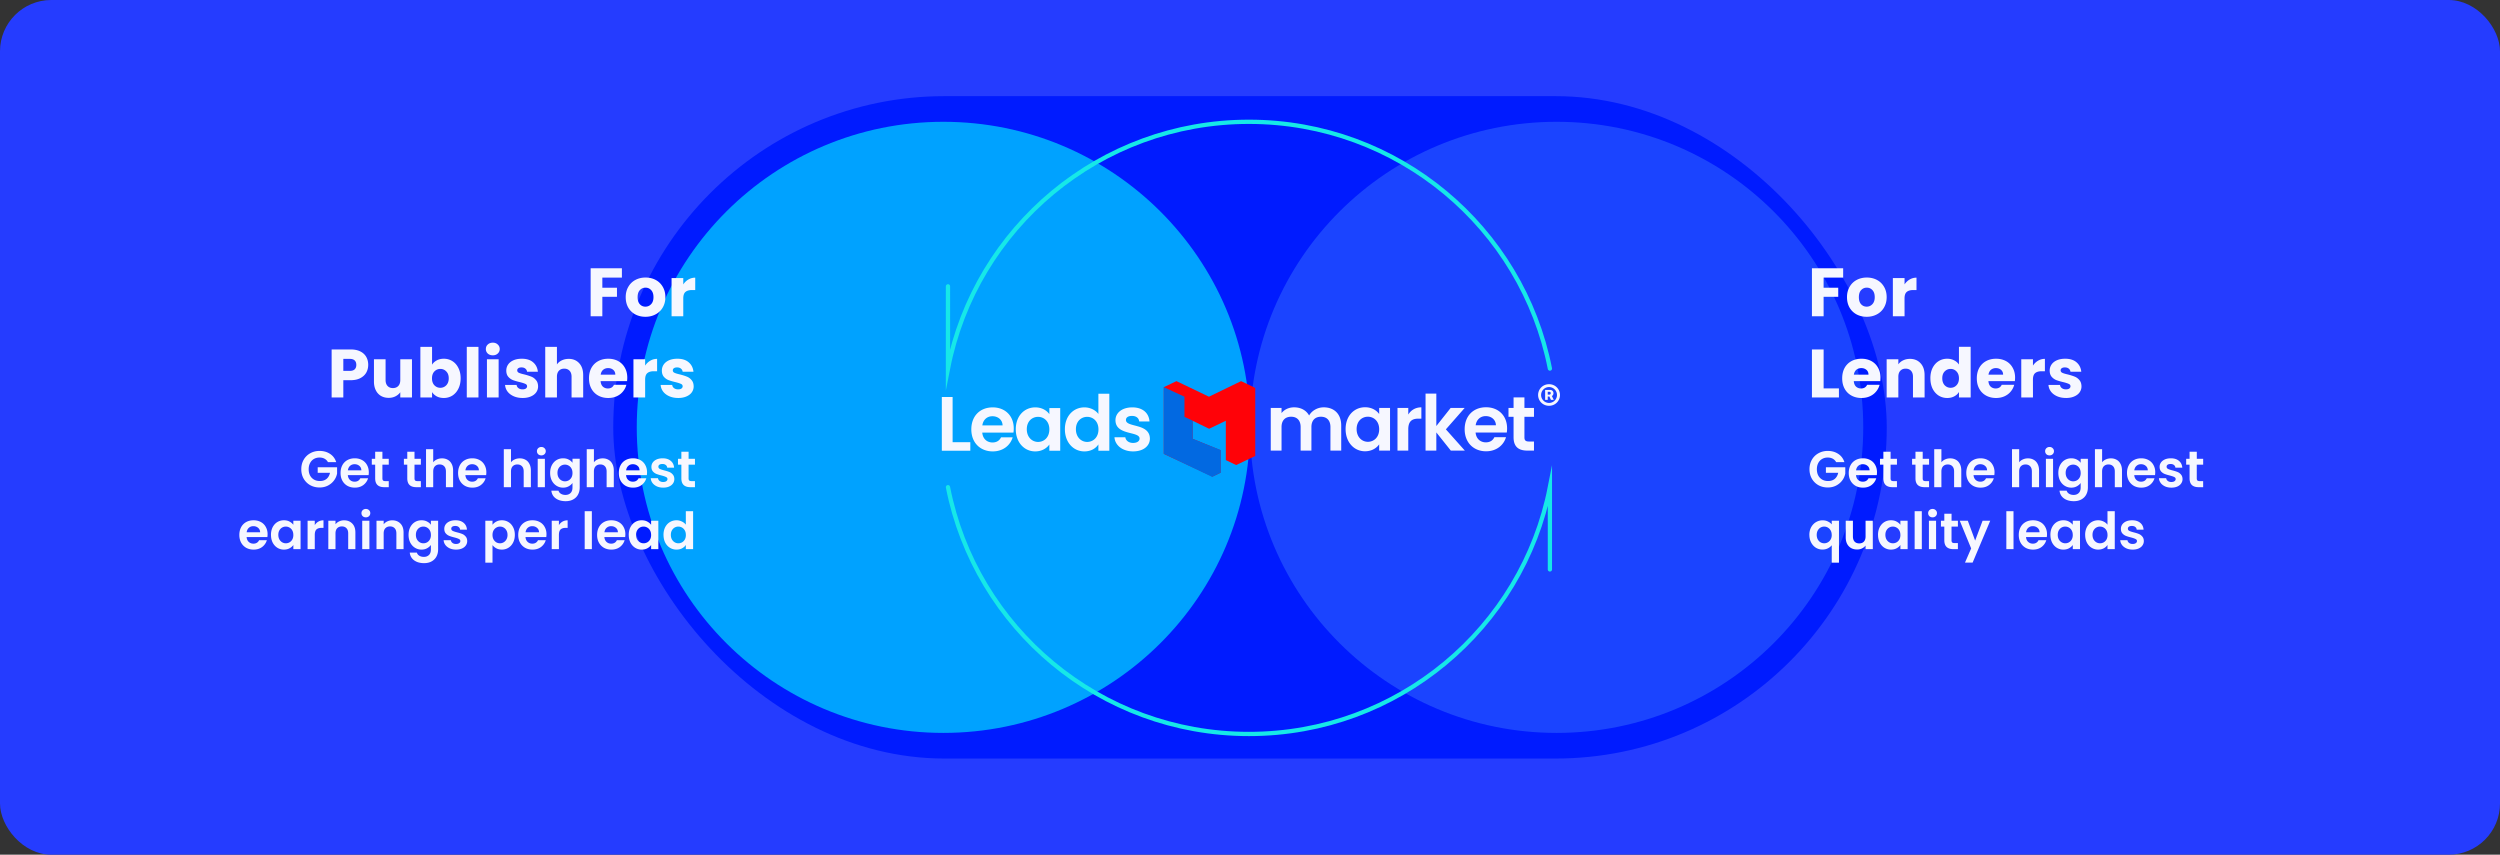
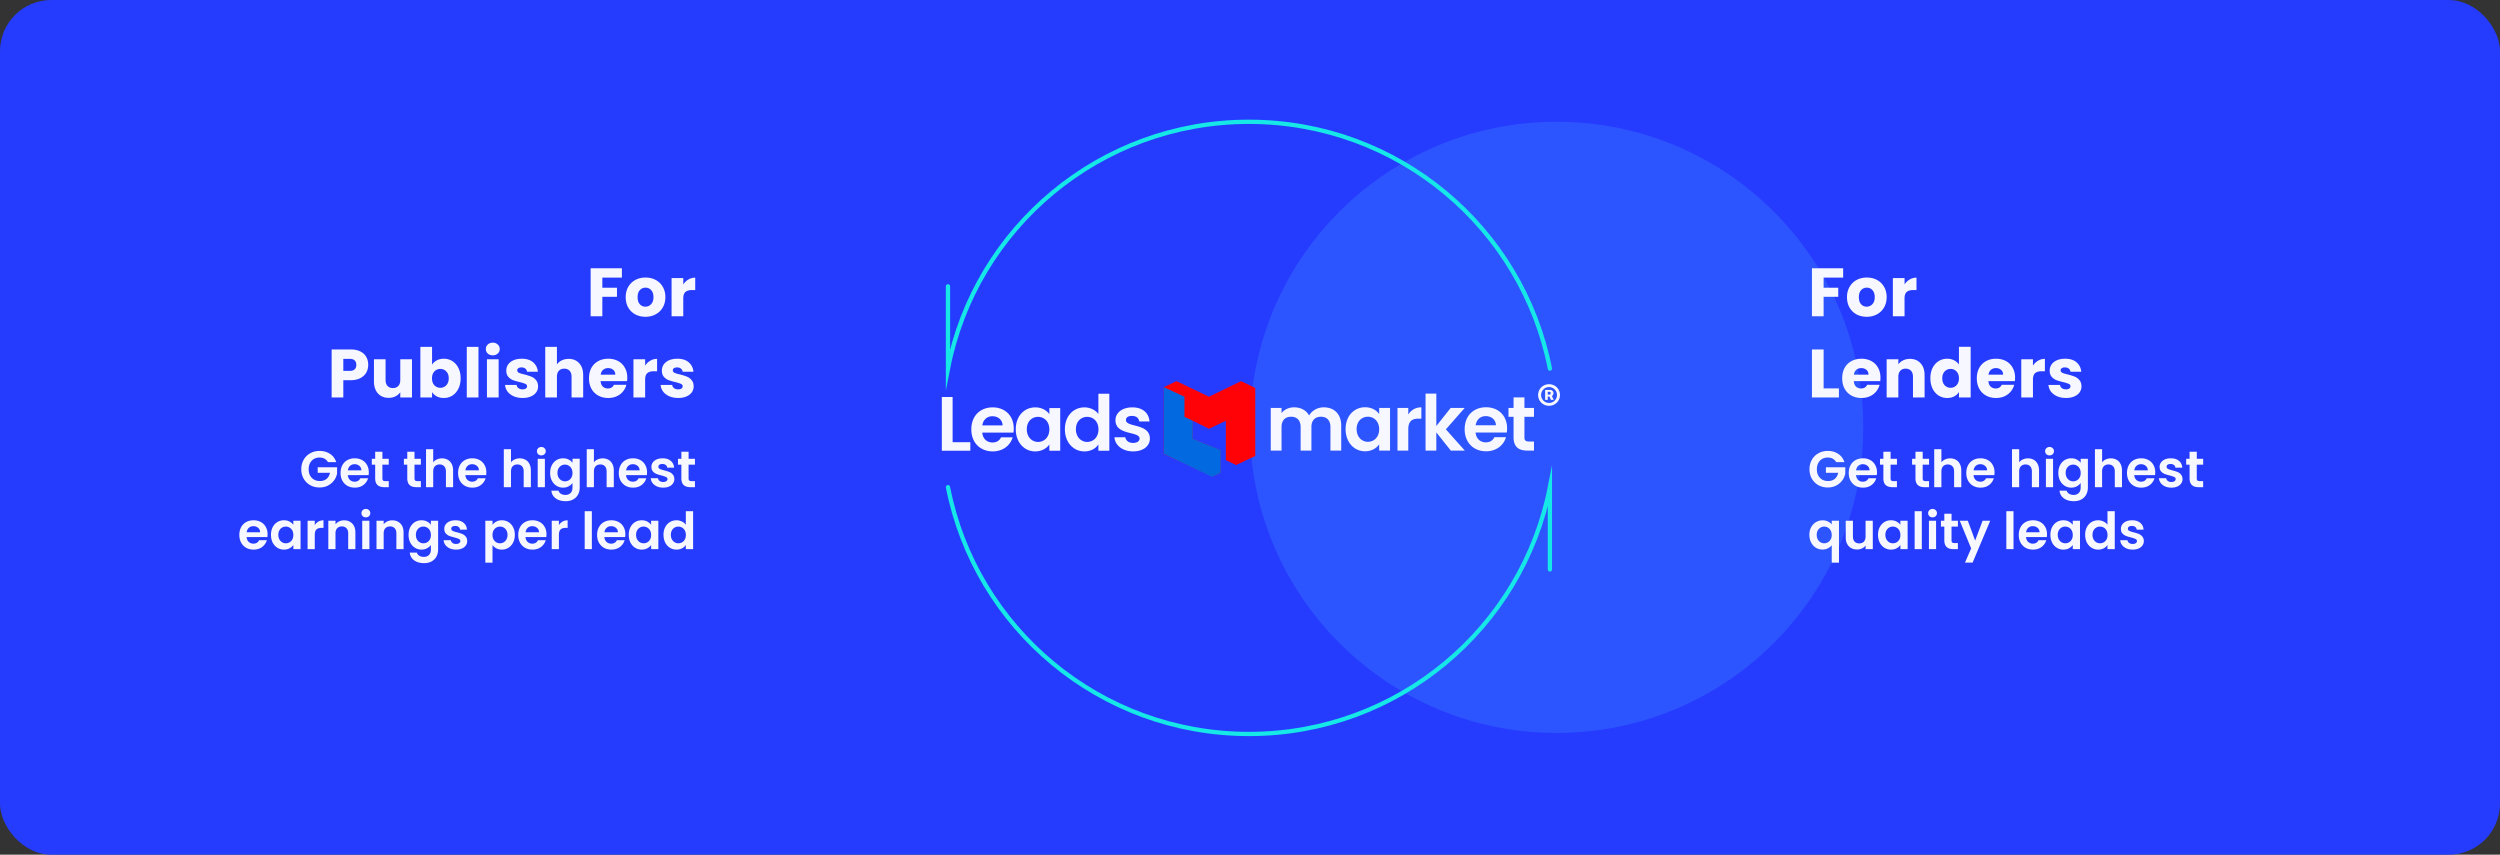
<svg xmlns="http://www.w3.org/2000/svg" width="1170" height="400" fill="none">
  <rect width="100%" height="100%" fill="#333333" stroke="none" />
  <rect width="1170" height="400" rx="24" fill="#253CFF" />
-   <rect x="287" y="45" width="596" height="310" rx="155" fill="#001BFF" />
-   <ellipse cx="441.5" cy="200" rx="143.5" ry="143" fill="#00A2FF" />
  <ellipse opacity=".5" cx="728.5" cy="200" rx="143.5" ry="143" fill="#366EFF" />
  <path d="M440.775 185.792v25.141h13.335v-3.998h-8.289v-21.143h-5.046Zm23.679 9.004c2.595 0 4.685 1.657 4.757 4.287h-9.479c.397-2.738 2.307-4.287 4.722-4.287Zm9.478 9.87h-5.442c-.649 1.332-1.838 2.413-4 2.413-2.523 0-4.542-1.657-4.794-4.61h14.597a11.8 11.8 0 0 0 .144-1.945c0-5.944-4.073-9.87-9.839-9.87-5.911 0-10.02 3.998-10.02 10.302 0 6.267 4.217 10.301 10.02 10.301 4.937 0 8.253-2.917 9.334-6.591Zm1.449-3.782c0 6.231 4.037 10.373 9.082 10.373 3.172 0 5.443-1.513 6.632-3.241v2.917h5.082v-19.955h-5.082v2.846c-1.189-1.657-3.388-3.17-6.596-3.17-5.081 0-9.118 3.998-9.118 10.23Zm15.714.072c0 3.782-2.523 5.871-5.298 5.871-2.703 0-5.262-2.161-5.262-5.943 0-3.782 2.559-5.799 5.262-5.799 2.775 0 5.298 2.089 5.298 5.871Zm7.271-.072c0 6.231 4.036 10.373 9.118 10.373 3.136 0 5.37-1.44 6.56-3.277v2.953h5.118v-26.654h-5.118v9.473c-1.37-1.873-3.893-3.098-6.524-3.098-5.118 0-9.154 3.998-9.154 10.23Zm15.714.072c0 3.782-2.523 5.871-5.298 5.871-2.703 0-5.262-2.161-5.262-5.943 0-3.782 2.559-5.799 5.262-5.799 2.775 0 5.298 2.089 5.298 5.871Zm24.066 4.286c-.144-7.312-11.209-5.043-11.209-8.681 0-1.152.973-1.909 2.847-1.909 1.983 0 3.208 1.045 3.352 2.594h4.83c-.289-3.962-3.208-6.592-8.037-6.592-4.938 0-7.894 2.666-7.894 5.979 0 7.312 11.281 5.043 11.281 8.609 0 1.153-1.081 2.053-3.063 2.053-2.018 0-3.424-1.152-3.604-2.665h-5.082c.216 3.71 3.712 6.627 8.722 6.627 4.866 0 7.857-2.593 7.857-6.015Zm84.499 5.634h5.045V199.17c0-5.511-3.388-8.537-8.181-8.537-2.919 0-5.55 1.549-6.848 3.818-1.37-2.485-3.928-3.818-7.028-3.818-2.487 0-4.613 1.045-5.875 2.702v-2.414h-5.046v19.955h5.046v-11.022c0-3.17 1.766-4.827 4.505-4.827 2.667 0 4.433 1.657 4.433 4.827v11.022h5.046v-11.022c0-3.17 1.766-4.827 4.469-4.827 2.668 0 4.434 1.657 4.434 4.827v11.022Zm7.094-10.049c0 6.231 4.037 10.373 9.083 10.373 3.171 0 5.442-1.513 6.631-3.242v2.918h5.082v-19.955h-5.082v2.846c-1.189-1.657-3.387-3.17-6.595-3.17-5.082 0-9.119 3.998-9.119 10.23Zm15.714.072c0 3.782-2.522 5.871-5.298 5.871-2.703 0-5.262-2.161-5.262-5.943 0-3.782 2.559-5.8 5.262-5.8 2.776 0 5.298 2.09 5.298 5.872Zm13.615.036c0-3.854 1.802-5.007 4.793-5.007h1.334v-5.295c-2.776 0-4.866 1.333-6.127 3.386v-3.098h-5.046v19.955h5.046v-9.941Zm8.084 9.941h5.045v-8.501l6.776 8.501h6.56l-8.867-9.941 8.795-10.014h-6.56l-6.704 8.465v-15.164h-5.045v26.654Z" fill="#F6F7FF" />
  <path d="M695.335 194.739c2.595 0 4.686 1.657 4.758 4.287h-9.479c.396-2.738 2.307-4.287 4.721-4.287Zm9.479 9.87h-5.442c-.649 1.332-1.838 2.413-4.001 2.413-2.522 0-4.541-1.657-4.793-4.611h14.597c.108-.648.144-1.296.144-1.945 0-5.943-4.073-9.869-9.839-9.869-5.911 0-10.02 3.998-10.02 10.302 0 6.267 4.217 10.301 10.02 10.301 4.937 0 8.253-2.917 9.334-6.591Zm3.539.072c0 4.574 2.559 6.195 6.379 6.195h3.172v-4.25h-2.343c-1.585 0-2.126-.577-2.126-1.909v-9.654h4.469v-4.142h-4.469v-4.934h-5.082v4.934h-2.379v4.142h2.379v9.618Zm16.597-14.775a5.048 5.048 0 1 0 0-10.095 5.048 5.048 0 1 0 0 10.095Zm0-1.331a3.715 3.715 0 0 1-3.713-3.716 3.715 3.715 0 1 1 7.431 0 3.712 3.712 0 0 1-3.718 3.716Zm-1.825-1.445h1.212v-1.565h.777l.719 1.565h1.326l-.884-1.792c.449-.252.745-.7.745-1.325 0-.978-.732-1.539-1.616-1.539h-2.279v4.656Zm1.212-2.442v-1.318h.764c.341 0 .644.183.644.643 0 .448-.297.675-.65.675h-.758Z" fill="#F6F7FF" />
  <path d="m558.121 205.372 13.133 5.354v10.481l-3.8 1.823-22.8-10.633v-31.204l5.928-2.824 15.2 7.292 15.048-7.292 6.629 3.196v31.822l-8.934 4.261-4.838-2.328v-18.418l-7.817 3.763-7.749-3.763v8.47Z" fill="#FF0208" />
  <path d="m558.189 205.356 13.128 5.293v10.552l-4.015 1.981-22.648-10.785v-31.204l9.677 4.464v9.422l3.858 1.823v8.454Z" fill="#0269E1" />
  <path d="M725.349 172.5C712.483 106.681 654.313 57 584.5 57c-69.814 0-127.983 49.681-140.849 115.5V134m0 94c12.866 65.819 71.035 115.5 140.849 115.5 69.813 0 127.983-49.681 140.849-115.5v38.5" stroke="#16E8E8" stroke-width="2" stroke-miterlimit="11.474" stroke-linecap="round" />
  <path d="M291.046 125.536v4.384h-9.152v4.736h6.848v4.256h-6.848V148h-5.472v-22.464h14.624Zm11.004 22.72c-1.75 0-3.328-.373-4.736-1.12a8.33 8.33 0 0 1-3.296-3.2c-.79-1.387-1.184-3.008-1.184-4.864 0-1.835.405-3.445 1.215-4.832a8.229 8.229 0 0 1 3.329-3.232c1.408-.747 2.986-1.12 4.736-1.12 1.749 0 3.328.373 4.736 1.12 1.408.747 2.517 1.824 3.328 3.232.81 1.387 1.216 2.997 1.216 4.832s-.416 3.456-1.248 4.864a8.233 8.233 0 0 1-3.36 3.2c-1.408.747-2.987 1.12-4.736 1.12Zm0-4.736c1.045 0 1.93-.384 2.656-1.152.746-.768 1.12-1.867 1.12-3.296 0-1.429-.363-2.528-1.088-3.296-.704-.768-1.579-1.152-2.624-1.152-1.067 0-1.952.384-2.656 1.152-.704.747-1.056 1.845-1.056 3.296 0 1.429.341 2.528 1.024 3.296.704.768 1.578 1.152 2.624 1.152Zm17.719-10.4c.64-.981 1.44-1.749 2.4-2.304.96-.576 2.026-.864 3.2-.864v5.792h-1.504c-1.366 0-2.39.299-3.072.896-.683.576-1.024 1.6-1.024 3.072V148h-5.472v-17.856h5.472v2.976Zm-147.446 37.648c0 1.301-.299 2.496-.896 3.584-.598 1.067-1.515 1.931-2.752 2.592-1.238.661-2.774.992-4.608.992h-3.392V186h-5.472v-22.464h8.864c1.792 0 3.306.309 4.544.928 1.237.619 2.165 1.472 2.784 2.56.618 1.088.928 2.336.928 3.744Zm-8.672 2.816c1.045 0 1.824-.245 2.336-.736.512-.491.768-1.184.768-2.08 0-.896-.256-1.589-.768-2.08-.512-.491-1.291-.736-2.336-.736h-2.976v5.632h2.976Zm29.153-5.44V186h-5.472v-2.432c-.555.789-1.312 1.429-2.272 1.92-.939.469-1.984.704-3.136.704-1.366 0-2.571-.299-3.616-.896-1.046-.619-1.856-1.504-2.432-2.656-.576-1.152-.864-2.507-.864-4.064v-10.432h5.44v9.696c0 1.195.309 2.123.928 2.784.618.661 1.45.992 2.496.992 1.066 0 1.909-.331 2.528-.992.618-.661.928-1.589.928-2.784v-9.696h5.472Zm9.402 2.528c.512-.832 1.248-1.504 2.208-2.016.96-.512 2.059-.768 3.296-.768 1.472 0 2.805.373 4 1.12 1.195.747 2.133 1.813 2.816 3.2.704 1.387 1.056 2.997 1.056 4.832s-.352 3.456-1.056 4.864c-.683 1.387-1.621 2.464-2.816 3.232-1.195.747-2.528 1.12-4 1.12-1.259 0-2.357-.245-3.296-.736-.939-.512-1.675-1.184-2.208-2.016V186h-5.472v-23.68h5.472v8.352Zm7.808 6.368c0-1.365-.384-2.432-1.152-3.2-.747-.789-1.675-1.184-2.784-1.184-1.088 0-2.016.395-2.784 1.184-.747.789-1.12 1.867-1.12 3.232 0 1.365.373 2.443 1.12 3.232.768.789 1.696 1.184 2.784 1.184 1.088 0 2.016-.395 2.784-1.184.768-.811 1.152-1.899 1.152-3.264Zm13.911-14.72V186h-5.472v-23.68h5.472Zm6.717 3.968c-.96 0-1.749-.277-2.368-.832a2.823 2.823 0 0 1-.896-2.112c0-.853.299-1.557.896-2.112.619-.576 1.408-.864 2.368-.864.939 0 1.707.288 2.304.864.619.555.928 1.259.928 2.112 0 .832-.309 1.536-.928 2.112-.597.555-1.365.832-2.304.832Zm2.72 1.856V186h-5.472v-17.856h5.472Zm11.23 18.112c-1.558 0-2.944-.267-4.16-.8-1.216-.533-2.176-1.259-2.88-2.176a5.847 5.847 0 0 1-1.184-3.136h5.408c.064.619.352 1.12.864 1.504.512.384 1.141.576 1.888.576.682 0 1.205-.128 1.568-.384.384-.277.576-.629.576-1.056 0-.512-.267-.885-.8-1.12-.534-.256-1.398-.533-2.592-.832-1.28-.299-2.347-.608-3.2-.928a5.732 5.732 0 0 1-2.208-1.568c-.619-.725-.928-1.696-.928-2.912 0-1.024.277-1.952.832-2.784.576-.853 1.408-1.525 2.496-2.016 1.109-.491 2.421-.736 3.936-.736 2.24 0 4 .555 5.28 1.664 1.301 1.109 2.048 2.581 2.24 4.416h-5.056c-.086-.619-.363-1.109-.832-1.472-.448-.363-1.046-.544-1.792-.544-.64 0-1.131.128-1.472.384-.342.235-.512.565-.512.992 0 .512.266.896.8 1.152.554.256 1.408.512 2.56.768 1.322.341 2.4.683 3.232 1.024.832.32 1.557.853 2.176 1.6.64.725.97 1.707.992 2.944a4.714 4.714 0 0 1-.896 2.816c-.576.811-1.419 1.451-2.528 1.92-1.088.469-2.358.704-3.808.704Zm21.556-18.304c2.048 0 3.69.683 4.928 2.048 1.237 1.344 1.856 3.2 1.856 5.568V186h-5.44v-9.696c0-1.195-.31-2.123-.928-2.784-.619-.661-1.451-.992-2.496-.992-1.046 0-1.878.331-2.496.992-.619.661-.928 1.589-.928 2.784V186h-5.472v-23.68h5.472v8.224c.554-.789 1.312-1.419 2.272-1.888.96-.469 2.037-.704 3.232-.704Zm27.418 8.832c0 .512-.032 1.045-.096 1.6h-12.384c.085 1.109.437 1.963 1.056 2.56.64.576 1.419.864 2.336.864 1.365 0 2.315-.576 2.848-1.728h5.824a7.901 7.901 0 0 1-1.632 3.168c-.768.939-1.739 1.675-2.912 2.208-1.173.533-2.485.8-3.936.8-1.749 0-3.307-.373-4.672-1.12a7.968 7.968 0 0 1-3.2-3.2c-.768-1.387-1.152-3.008-1.152-4.864 0-1.856.373-3.477 1.12-4.864a7.968 7.968 0 0 1 3.2-3.2c1.365-.747 2.933-1.12 4.704-1.12 1.728 0 3.264.363 4.608 1.088a7.708 7.708 0 0 1 3.136 3.104c.768 1.344 1.152 2.912 1.152 4.704Zm-5.6-1.44c0-.939-.32-1.685-.96-2.24-.64-.555-1.44-.832-2.4-.832-.917 0-1.696.267-2.336.8-.619.533-1.003 1.291-1.152 2.272h6.848Zm13.959-4.224c.64-.981 1.44-1.749 2.4-2.304.96-.576 2.026-.864 3.2-.864v5.792h-1.504c-1.366 0-2.39.299-3.072.896-.683.576-1.024 1.6-1.024 3.072V186h-5.472v-17.856h5.472v2.976Zm15.479 15.136c-1.557 0-2.944-.267-4.16-.8-1.216-.533-2.176-1.259-2.88-2.176a5.855 5.855 0 0 1-1.184-3.136h5.408c.064.619.352 1.12.864 1.504.512.384 1.142.576 1.888.576.683 0 1.206-.128 1.568-.384.384-.277.576-.629.576-1.056 0-.512-.266-.885-.8-1.12-.533-.256-1.397-.533-2.592-.832-1.28-.299-2.346-.608-3.2-.928a5.747 5.747 0 0 1-2.208-1.568c-.618-.725-.928-1.696-.928-2.912 0-1.024.278-1.952.832-2.784.576-.853 1.408-1.525 2.496-2.016 1.11-.491 2.422-.736 3.936-.736 2.24 0 4 .555 5.28 1.664 1.302 1.109 2.048 2.581 2.24 4.416h-5.056c-.085-.619-.362-1.109-.832-1.472-.448-.363-1.045-.544-1.792-.544-.64 0-1.13.128-1.472.384-.341.235-.512.565-.512.992 0 .512.267.896.8 1.152.555.256 1.408.512 2.56.768 1.323.341 2.4.683 3.232 1.024.832.32 1.558.853 2.176 1.6.64.725.971 1.707.992 2.944a4.707 4.707 0 0 1-.896 2.816c-.576.811-1.418 1.451-2.528 1.92-1.088.469-2.357.704-3.808.704Zm-163.92 30.032a3.933 3.933 0 0 0-1.584-1.608c-.672-.368-1.456-.552-2.352-.552-.992 0-1.872.224-2.64.672-.768.448-1.368 1.088-1.8 1.92-.432.832-.648 1.792-.648 2.88 0 1.12.216 2.096.648 2.928a4.751 4.751 0 0 0 1.848 1.92c.784.448 1.696.672 2.736.672 1.28 0 2.328-.336 3.144-1.008.816-.688 1.352-1.64 1.608-2.856h-5.76v-2.568h9.072v2.928a7.87 7.87 0 0 1-1.44 3.24c-.736.992-1.688 1.792-2.856 2.4-1.152.592-2.448.888-3.888.888-1.616 0-3.08-.36-4.392-1.08a8.143 8.143 0 0 1-3.072-3.048c-.736-1.296-1.104-2.768-1.104-4.416 0-1.648.368-3.12 1.104-4.416a7.92 7.92 0 0 1 3.072-3.048c1.312-.736 2.768-1.104 4.368-1.104 1.888 0 3.528.464 4.92 1.392 1.392.912 2.352 2.2 2.88 3.864h-3.864Zm19.118 4.776c0 .48-.032.912-.096 1.296h-9.72c.08.96.416 1.712 1.008 2.256.592.544 1.32.816 2.184.816 1.248 0 2.136-.536 2.664-1.608h3.624c-.384 1.28-1.12 2.336-2.208 3.168-1.088.816-2.424 1.224-4.008 1.224-1.28 0-2.432-.28-3.456-.84a6.182 6.182 0 0 1-2.376-2.424c-.56-1.04-.84-2.24-.84-3.6 0-1.376.28-2.584.84-3.624a5.861 5.861 0 0 1 2.352-2.4c1.008-.56 2.168-.84 3.48-.84 1.264 0 2.392.272 3.384.816a5.63 5.63 0 0 1 2.328 2.328c.56.992.84 2.136.84 3.432Zm-3.48-.96c-.016-.864-.328-1.552-.936-2.064-.608-.528-1.352-.792-2.232-.792-.832 0-1.536.256-2.112.768-.56.496-.904 1.192-1.032 2.088h6.312Zm9.844-2.64v6.432c0 .448.104.776.312.984.224.192.592.288 1.104.288h1.56V228h-2.112c-2.832 0-4.248-1.376-4.248-4.128v-6.408h-1.584v-2.76h1.584v-3.288h3.384v3.288h2.976v2.76h-2.976Zm15.024 0v6.432c0 .448.104.776.312.984.224.192.592.288 1.104.288h1.56V228h-2.112c-2.832 0-4.248-1.376-4.248-4.128v-6.408h-1.584v-2.76h1.584v-3.288h3.384v3.288h2.976v2.76h-2.976Zm12.881-2.952c1.008 0 1.904.224 2.688.672.784.432 1.392 1.08 1.824 1.944.448.848.672 1.872.672 3.072v7.8h-3.36v-7.344c0-1.056-.264-1.864-.792-2.424-.528-.576-1.248-.864-2.16-.864-.928 0-1.664.288-2.208.864-.528.56-.792 1.368-.792 2.424V228h-3.36v-17.76h3.36v6.12c.432-.576 1.008-1.024 1.728-1.344.72-.336 1.52-.504 2.4-.504Zm20.739 6.552c0 .48-.032.912-.096 1.296h-9.72c.08.96.416 1.712 1.008 2.256.592.544 1.32.816 2.184.816 1.248 0 2.136-.536 2.664-1.608h3.624c-.384 1.28-1.12 2.336-2.208 3.168-1.088.816-2.424 1.224-4.008 1.224-1.28 0-2.432-.28-3.456-.84a6.182 6.182 0 0 1-2.376-2.424c-.56-1.04-.84-2.24-.84-3.6 0-1.376.28-2.584.84-3.624a5.861 5.861 0 0 1 2.352-2.4c1.008-.56 2.168-.84 3.48-.84 1.264 0 2.392.272 3.384.816a5.63 5.63 0 0 1 2.328 2.328c.56.992.84 2.136.84 3.432Zm-3.48-.96c-.016-.864-.328-1.552-.936-2.064-.608-.528-1.352-.792-2.232-.792-.832 0-1.536.256-2.112.768-.56.496-.904 1.192-1.032 2.088h6.312Zm19.139-5.592c1.008 0 1.904.224 2.688.672.784.432 1.392 1.08 1.824 1.944.448.848.672 1.872.672 3.072v7.8h-3.36v-7.344c0-1.056-.264-1.864-.792-2.424-.528-.576-1.248-.864-2.16-.864-.928 0-1.664.288-2.208.864-.528.56-.792 1.368-.792 2.424V228h-3.36v-17.76h3.36v6.12c.432-.576 1.008-1.024 1.728-1.344.72-.336 1.52-.504 2.4-.504Zm10.083-1.392c-.592 0-1.088-.184-1.488-.552a1.925 1.925 0 0 1-.576-1.416c0-.56.192-1.024.576-1.392.4-.384.896-.576 1.488-.576s1.08.192 1.464.576c.4.368.6.832.6 1.392 0 .56-.2 1.032-.6 1.416-.384.368-.872.552-1.464.552Zm1.656 1.584V228h-3.36v-13.296h3.36Zm8.528-.216c.992 0 1.864.2 2.616.6.752.384 1.344.888 1.776 1.512v-1.896h3.384v13.392c0 1.232-.248 2.328-.744 3.288-.496.976-1.24 1.744-2.232 2.304-.992.576-2.192.864-3.6.864-1.888 0-3.44-.44-4.656-1.32-1.2-.88-1.88-2.08-2.04-3.6h3.336c.176.608.552 1.088 1.128 1.44.592.368 1.304.552 2.136.552.976 0 1.768-.296 2.376-.888.608-.576.912-1.456.912-2.64v-2.064c-.432.624-1.032 1.144-1.8 1.56-.752.416-1.616.624-2.592.624a5.71 5.71 0 0 1-3.072-.864c-.928-.576-1.664-1.384-2.208-2.424-.528-1.056-.792-2.264-.792-3.624 0-1.344.264-2.536.792-3.576.544-1.04 1.272-1.84 2.184-2.4.928-.56 1.96-.84 3.096-.84Zm4.392 6.864c0-.816-.16-1.512-.48-2.088-.32-.592-.752-1.04-1.296-1.344a3.397 3.397 0 0 0-1.752-.48c-.624 0-1.2.152-1.728.456-.528.304-.96.752-1.296 1.344-.32.576-.48 1.264-.48 2.064s.16 1.504.48 2.112c.336.592.768 1.048 1.296 1.368.544.32 1.12.48 1.728.48.624 0 1.208-.152 1.752-.456.544-.32.976-.768 1.296-1.344.32-.592.48-1.296.48-2.112Zm14.154-6.84c1.008 0 1.904.224 2.688.672.784.432 1.392 1.08 1.824 1.944.448.848.672 1.872.672 3.072v7.8h-3.36v-7.344c0-1.056-.264-1.864-.792-2.424-.528-.576-1.248-.864-2.16-.864-.928 0-1.664.288-2.208.864-.528.56-.792 1.368-.792 2.424V228h-3.36v-17.76h3.36v6.12c.432-.576 1.008-1.024 1.728-1.344.72-.336 1.52-.504 2.4-.504Zm20.739 6.552c0 .48-.032.912-.096 1.296h-9.72c.08.96.416 1.712 1.008 2.256.592.544 1.32.816 2.184.816 1.248 0 2.136-.536 2.664-1.608h3.624c-.384 1.28-1.12 2.336-2.208 3.168-1.088.816-2.424 1.224-4.008 1.224-1.28 0-2.432-.28-3.456-.84a6.182 6.182 0 0 1-2.376-2.424c-.56-1.04-.84-2.24-.84-3.6 0-1.376.28-2.584.84-3.624a5.861 5.861 0 0 1 2.352-2.4c1.008-.56 2.168-.84 3.48-.84 1.264 0 2.392.272 3.384.816a5.63 5.63 0 0 1 2.328 2.328c.56.992.84 2.136.84 3.432Zm-3.48-.96c-.016-.864-.328-1.552-.936-2.064-.608-.528-1.352-.792-2.232-.792-.832 0-1.536.256-2.112.768-.56.496-.904 1.192-1.032 2.088h6.312Zm11.02 8.112c-1.088 0-2.064-.192-2.928-.576-.864-.4-1.552-.936-2.064-1.608a4.092 4.092 0 0 1-.816-2.232h3.384c.064.512.312.936.744 1.272.448.336 1 .504 1.656.504.64 0 1.136-.128 1.488-.384.368-.256.552-.584.552-.984 0-.432-.224-.752-.672-.96-.432-.224-1.128-.464-2.088-.72-.992-.24-1.808-.488-2.448-.744a4.351 4.351 0 0 1-1.632-1.176c-.448-.528-.672-1.24-.672-2.136 0-.736.208-1.408.624-2.016.432-.608 1.04-1.088 1.824-1.44.8-.352 1.736-.528 2.808-.528 1.584 0 2.848.4 3.792 1.2.944.784 1.464 1.848 1.56 3.192h-3.216c-.048-.528-.272-.944-.672-1.248-.384-.32-.904-.48-1.56-.48-.608 0-1.08.112-1.416.336-.32.224-.48.536-.48.936 0 .448.224.792.672 1.032.448.224 1.144.456 2.088.696.96.24 1.752.488 2.376.744.624.256 1.16.656 1.608 1.2.464.528.704 1.232.72 2.112 0 .768-.216 1.456-.648 2.064-.416.608-1.024 1.088-1.824 1.44-.784.336-1.704.504-2.76.504Zm11.902-10.752v6.432c0 .448.104.776.312.984.224.192.592.288 1.104.288h1.56V228h-2.112c-2.832 0-4.248-1.376-4.248-4.128v-6.408h-1.584v-2.76h1.584v-3.288h3.384v3.288h2.976v2.76h-2.976Zm-197.028 32.6c0 .48-.032.912-.096 1.296h-9.72c.08.96.416 1.712 1.008 2.256.592.544 1.32.816 2.184.816 1.248 0 2.136-.536 2.664-1.608h3.624c-.384 1.28-1.12 2.336-2.208 3.168-1.088.816-2.424 1.224-4.008 1.224-1.28 0-2.432-.28-3.456-.84a6.182 6.182 0 0 1-2.376-2.424c-.56-1.04-.84-2.24-.84-3.6 0-1.376.28-2.584.84-3.624a5.861 5.861 0 0 1 2.352-2.4c1.008-.56 2.168-.84 3.48-.84 1.264 0 2.392.272 3.384.816a5.63 5.63 0 0 1 2.328 2.328c.56.992.84 2.136.84 3.432Zm-3.48-.96c-.016-.864-.328-1.552-.936-2.064-.608-.528-1.352-.792-2.232-.792-.832 0-1.536.256-2.112.768-.56.496-.904 1.192-1.032 2.088h6.312Zm5.068 1.2c0-1.344.264-2.536.792-3.576.544-1.04 1.272-1.84 2.184-2.4.928-.56 1.96-.84 3.096-.84.992 0 1.856.2 2.592.6.752.4 1.352.904 1.8 1.512v-1.896h3.384V257h-3.384v-1.944c-.432.624-1.032 1.144-1.8 1.56-.752.4-1.624.6-2.616.6a5.71 5.71 0 0 1-3.072-.864c-.912-.576-1.64-1.384-2.184-2.424-.528-1.056-.792-2.264-.792-3.624Zm10.464.048c0-.816-.16-1.512-.48-2.088-.32-.592-.752-1.04-1.296-1.344a3.397 3.397 0 0 0-1.752-.48c-.624 0-1.2.152-1.728.456-.528.304-.96.752-1.296 1.344-.32.576-.48 1.264-.48 2.064s.16 1.504.48 2.112c.336.592.768 1.048 1.296 1.368.544.32 1.12.48 1.728.48.624 0 1.208-.152 1.752-.456.544-.32.976-.768 1.296-1.344.32-.592.48-1.296.48-2.112Zm10.026-4.584a4.755 4.755 0 0 1 1.68-1.656c.704-.4 1.504-.6 2.4-.6v3.528h-.888c-1.056 0-1.856.248-2.4.744-.528.496-.792 1.36-.792 2.592V257h-3.36v-13.296h3.36v2.064Zm13.711-2.256c1.584 0 2.864.504 3.84 1.512.976.992 1.464 2.384 1.464 4.176v7.8h-3.36v-7.344c0-1.056-.264-1.864-.792-2.424-.528-.576-1.248-.864-2.16-.864-.928 0-1.664.288-2.208.864-.528.56-.792 1.368-.792 2.424V257h-3.36v-13.296h3.36v1.656a4.555 4.555 0 0 1 1.704-1.344 5.28 5.28 0 0 1 2.304-.504Zm10.203-1.392c-.592 0-1.088-.184-1.488-.552a1.925 1.925 0 0 1-.576-1.416c0-.56.192-1.024.576-1.392.4-.384.896-.576 1.488-.576s1.08.192 1.464.576c.4.368.6.832.6 1.392 0 .56-.2 1.032-.6 1.416-.384.368-.872.552-1.464.552Zm1.656 1.584V257h-3.36v-13.296h3.36Zm10.688-.192c1.584 0 2.864.504 3.84 1.512.976.992 1.464 2.384 1.464 4.176v7.8h-3.36v-7.344c0-1.056-.264-1.864-.792-2.424-.528-.576-1.248-.864-2.16-.864-.928 0-1.664.288-2.208.864-.528.56-.792 1.368-.792 2.424V257h-3.36v-13.296h3.36v1.656a4.555 4.555 0 0 1 1.704-1.344 5.28 5.28 0 0 1 2.304-.504Zm13.707-.024c.992 0 1.864.2 2.616.6.752.384 1.344.888 1.776 1.512v-1.896h3.384v13.392c0 1.232-.248 2.328-.744 3.288-.496.976-1.24 1.744-2.232 2.304-.992.576-2.192.864-3.6.864-1.888 0-3.44-.44-4.656-1.32-1.2-.88-1.88-2.08-2.04-3.6h3.336c.176.608.552 1.088 1.128 1.44.592.368 1.304.552 2.136.552.976 0 1.768-.296 2.376-.888.608-.576.912-1.456.912-2.64v-2.064c-.432.624-1.032 1.144-1.8 1.56-.752.416-1.616.624-2.592.624a5.71 5.71 0 0 1-3.072-.864c-.928-.576-1.664-1.384-2.208-2.424-.528-1.056-.792-2.264-.792-3.624 0-1.344.264-2.536.792-3.576.544-1.04 1.272-1.84 2.184-2.4.928-.56 1.96-.84 3.096-.84Zm4.392 6.864c0-.816-.16-1.512-.48-2.088-.32-.592-.752-1.04-1.296-1.344a3.397 3.397 0 0 0-1.752-.48c-.624 0-1.2.152-1.728.456-.528.304-.96.752-1.296 1.344-.32.576-.48 1.264-.48 2.064s.16 1.504.48 2.112c.336.592.768 1.048 1.296 1.368.544.32 1.12.48 1.728.48.624 0 1.208-.152 1.752-.456.544-.32.976-.768 1.296-1.344.32-.592.48-1.296.48-2.112Zm11.754 6.864c-1.088 0-2.064-.192-2.928-.576-.864-.4-1.552-.936-2.064-1.608a4.092 4.092 0 0 1-.816-2.232H211c.064.512.312.936.744 1.272.448.336 1 .504 1.656.504.64 0 1.136-.128 1.488-.384.368-.256.552-.584.552-.984 0-.432-.224-.752-.672-.96-.432-.224-1.128-.464-2.088-.72-.992-.24-1.808-.488-2.448-.744a4.351 4.351 0 0 1-1.632-1.176c-.448-.528-.672-1.24-.672-2.136 0-.736.208-1.408.624-2.016.432-.608 1.04-1.088 1.824-1.44.8-.352 1.736-.528 2.808-.528 1.584 0 2.848.4 3.792 1.2.944.784 1.464 1.848 1.56 3.192h-3.216c-.048-.528-.272-.944-.672-1.248-.384-.32-.904-.48-1.56-.48-.608 0-1.08.112-1.416.336-.32.224-.48.536-.48.936 0 .448.224.792.672 1.032.448.224 1.144.456 2.088.696.96.24 1.752.488 2.376.744.624.256 1.16.656 1.608 1.2.464.528.704 1.232.72 2.112 0 .768-.216 1.456-.648 2.064-.416.608-1.024 1.088-1.824 1.44-.784.336-1.704.504-2.76.504Zm17.069-11.592c.432-.608 1.024-1.112 1.776-1.512.768-.416 1.64-.624 2.616-.624 1.136 0 2.16.28 3.072.84.928.56 1.656 1.36 2.184 2.4.544 1.024.816 2.216.816 3.576 0 1.36-.272 2.568-.816 3.624-.528 1.04-1.256 1.848-2.184 2.424-.912.576-1.936.864-3.072.864-.976 0-1.84-.2-2.592-.6a5.571 5.571 0 0 1-1.8-1.512v8.232h-3.36v-19.632h3.36v1.92Zm7.032 4.68c0-.8-.168-1.488-.504-2.064-.32-.592-.752-1.04-1.296-1.344a3.403 3.403 0 0 0-1.728-.456c-.608 0-1.184.16-1.728.48-.528.304-.96.752-1.296 1.344-.32.592-.48 1.288-.48 2.088s.16 1.496.48 2.088c.336.592.768 1.048 1.296 1.368a3.49 3.49 0 0 0 1.728.456c.624 0 1.2-.16 1.728-.48a3.45 3.45 0 0 0 1.296-1.368c.336-.592.504-1.296.504-2.112Zm18.233-.24c0 .48-.032.912-.096 1.296h-9.72c.08.96.416 1.712 1.008 2.256.592.544 1.32.816 2.184.816 1.248 0 2.136-.536 2.664-1.608h3.624c-.384 1.28-1.12 2.336-2.208 3.168-1.088.816-2.424 1.224-4.008 1.224-1.28 0-2.432-.28-3.456-.84a6.182 6.182 0 0 1-2.376-2.424c-.56-1.04-.84-2.24-.84-3.6 0-1.376.28-2.584.84-3.624a5.861 5.861 0 0 1 2.352-2.4c1.008-.56 2.168-.84 3.48-.84 1.264 0 2.392.272 3.384.816a5.63 5.63 0 0 1 2.328 2.328c.56.992.84 2.136.84 3.432Zm-3.48-.96c-.016-.864-.328-1.552-.936-2.064-.608-.528-1.352-.792-2.232-.792-.832 0-1.536.256-2.112.768-.56.496-.904 1.192-1.032 2.088h6.312Zm9.293-3.336a4.755 4.755 0 0 1 1.68-1.656c.704-.4 1.504-.6 2.4-.6v3.528h-.888c-1.056 0-1.856.248-2.4.744-.528.496-.792 1.36-.792 2.592V257h-3.36v-13.296h3.36v2.064Zm15.422-6.528V257h-3.36v-17.76h3.36Zm15.679 10.824c0 .48-.032.912-.096 1.296h-9.72c.08.96.416 1.712 1.008 2.256.592.544 1.32.816 2.184.816 1.248 0 2.136-.536 2.664-1.608h3.624c-.384 1.28-1.12 2.336-2.208 3.168-1.088.816-2.424 1.224-4.008 1.224-1.28 0-2.432-.28-3.456-.84a6.182 6.182 0 0 1-2.376-2.424c-.56-1.04-.84-2.24-.84-3.6 0-1.376.28-2.584.84-3.624a5.861 5.861 0 0 1 2.352-2.4c1.008-.56 2.168-.84 3.48-.84 1.264 0 2.392.272 3.384.816a5.63 5.63 0 0 1 2.328 2.328c.56.992.84 2.136.84 3.432Zm-3.48-.96c-.016-.864-.328-1.552-.936-2.064-.608-.528-1.352-.792-2.232-.792-.832 0-1.536.256-2.112.768-.56.496-.904 1.192-1.032 2.088h6.312Zm5.069 1.2c0-1.344.264-2.536.792-3.576.544-1.04 1.272-1.84 2.184-2.4.928-.56 1.96-.84 3.096-.84.992 0 1.856.2 2.592.6.752.4 1.352.904 1.8 1.512v-1.896h3.384V257h-3.384v-1.944c-.432.624-1.032 1.144-1.8 1.56-.752.4-1.624.6-2.616.6a5.71 5.71 0 0 1-3.072-.864c-.912-.576-1.64-1.384-2.184-2.424-.528-1.056-.792-2.264-.792-3.624Zm10.464.048c0-.816-.16-1.512-.48-2.088-.32-.592-.752-1.04-1.296-1.344a3.397 3.397 0 0 0-1.752-.48c-.624 0-1.2.152-1.728.456-.528.304-.96.752-1.296 1.344-.32.576-.48 1.264-.48 2.064s.16 1.504.48 2.112c.336.592.768 1.048 1.296 1.368.544.32 1.12.48 1.728.48.624 0 1.208-.152 1.752-.456.544-.32.976-.768 1.296-1.344.32-.592.48-1.296.48-2.112Zm5.801-.048c0-1.344.264-2.536.792-3.576.544-1.04 1.28-1.84 2.208-2.4.928-.56 1.96-.84 3.096-.84a5.55 5.55 0 0 1 2.472.576c.784.368 1.408.864 1.872 1.488v-6.312h3.408V257h-3.408v-1.968c-.416.656-1 1.184-1.752 1.584-.752.4-1.624.6-2.616.6a5.71 5.71 0 0 1-3.072-.864c-.928-.576-1.664-1.384-2.208-2.424-.528-1.056-.792-2.264-.792-3.624Zm10.464.048c0-.816-.16-1.512-.48-2.088-.32-.592-.752-1.04-1.296-1.344a3.397 3.397 0 0 0-1.752-.48c-.624 0-1.2.152-1.728.456-.528.304-.96.752-1.296 1.344-.32.576-.48 1.264-.48 2.064s.16 1.504.48 2.112c.336.592.768 1.048 1.296 1.368.544.32 1.12.48 1.728.48.624 0 1.208-.152 1.752-.456.544-.32.976-.768 1.296-1.344.32-.592.48-1.296.48-2.112Zm538.33-34.064a3.933 3.933 0 0 0-1.584-1.608c-.672-.368-1.456-.552-2.352-.552-.992 0-1.872.224-2.64.672-.768.448-1.368 1.088-1.8 1.92-.432.832-.648 1.792-.648 2.88 0 1.12.216 2.096.648 2.928a4.751 4.751 0 0 0 1.848 1.92c.784.448 1.696.672 2.736.672 1.28 0 2.328-.336 3.144-1.008.816-.688 1.352-1.64 1.608-2.856h-5.76v-2.568h9.072v2.928a7.87 7.87 0 0 1-1.44 3.24c-.736.992-1.688 1.792-2.856 2.4-1.152.592-2.448.888-3.888.888-1.616 0-3.08-.36-4.392-1.08a8.143 8.143 0 0 1-3.072-3.048c-.736-1.296-1.104-2.768-1.104-4.416 0-1.648.368-3.12 1.104-4.416a7.92 7.92 0 0 1 3.072-3.048c1.312-.736 2.768-1.104 4.368-1.104 1.888 0 3.528.464 4.92 1.392 1.392.912 2.352 2.2 2.88 3.864h-3.864Zm19.118 4.776c0 .48-.032.912-.096 1.296h-9.72c.08.96.416 1.712 1.008 2.256.592.544 1.32.816 2.184.816 1.248 0 2.136-.536 2.664-1.608h3.624c-.384 1.28-1.12 2.336-2.208 3.168-1.088.816-2.424 1.224-4.008 1.224-1.28 0-2.432-.28-3.456-.84a6.182 6.182 0 0 1-2.376-2.424c-.56-1.04-.84-2.24-.84-3.6 0-1.376.28-2.584.84-3.624a5.861 5.861 0 0 1 2.352-2.4c1.008-.56 2.168-.84 3.48-.84 1.264 0 2.392.272 3.384.816a5.63 5.63 0 0 1 2.328 2.328c.56.992.84 2.136.84 3.432Zm-3.48-.96c-.016-.864-.328-1.552-.936-2.064-.608-.528-1.352-.792-2.232-.792-.832 0-1.536.256-2.112.768-.56.496-.904 1.192-1.032 2.088h6.312Zm9.844-2.64v6.432c0 .448.104.776.312.984.224.192.592.288 1.104.288h1.56V228h-2.112c-2.832 0-4.248-1.376-4.248-4.128v-6.408h-1.584v-2.76h1.584v-3.288h3.384v3.288h2.976v2.76h-2.976Zm15.024 0v6.432c0 .448.104.776.312.984.224.192.592.288 1.104.288h1.56V228h-2.112c-2.832 0-4.248-1.376-4.248-4.128v-6.408h-1.584v-2.76h1.584v-3.288h3.384v3.288h2.976v2.76h-2.976Zm12.881-2.952c1.008 0 1.904.224 2.688.672.784.432 1.392 1.08 1.824 1.944.448.848.672 1.872.672 3.072v7.8h-3.36v-7.344c0-1.056-.264-1.864-.792-2.424-.528-.576-1.248-.864-2.16-.864-.928 0-1.664.288-2.208.864-.528.56-.792 1.368-.792 2.424V228h-3.36v-17.76h3.36v6.12c.432-.576 1.008-1.024 1.728-1.344.72-.336 1.52-.504 2.4-.504Zm20.739 6.552c0 .48-.032.912-.096 1.296h-9.72c.08.96.416 1.712 1.008 2.256.592.544 1.32.816 2.184.816 1.248 0 2.136-.536 2.664-1.608h3.624c-.384 1.28-1.12 2.336-2.208 3.168-1.088.816-2.424 1.224-4.008 1.224-1.28 0-2.432-.28-3.456-.84a6.182 6.182 0 0 1-2.376-2.424c-.56-1.04-.84-2.24-.84-3.6 0-1.376.28-2.584.84-3.624a5.861 5.861 0 0 1 2.352-2.4c1.008-.56 2.168-.84 3.48-.84 1.264 0 2.392.272 3.384.816a5.63 5.63 0 0 1 2.328 2.328c.56.992.84 2.136.84 3.432Zm-3.48-.96c-.016-.864-.328-1.552-.936-2.064-.608-.528-1.352-.792-2.232-.792-.832 0-1.536.256-2.112.768-.56.496-.904 1.192-1.032 2.088h6.312Zm19.139-5.592c1.008 0 1.904.224 2.688.672.784.432 1.392 1.08 1.824 1.944.448.848.672 1.872.672 3.072v7.8h-3.36v-7.344c0-1.056-.264-1.864-.792-2.424-.528-.576-1.248-.864-2.16-.864-.928 0-1.664.288-2.208.864-.528.56-.792 1.368-.792 2.424V228h-3.36v-17.76h3.36v6.12c.432-.576 1.008-1.024 1.728-1.344.72-.336 1.52-.504 2.4-.504Zm10.083-1.392c-.592 0-1.088-.184-1.488-.552a1.925 1.925 0 0 1-.576-1.416c0-.56.192-1.024.576-1.392.4-.384.896-.576 1.488-.576s1.08.192 1.464.576c.4.368.6.832.6 1.392 0 .56-.2 1.032-.6 1.416-.384.368-.872.552-1.464.552Zm1.656 1.584V228h-3.36v-13.296h3.36Zm8.528-.216c.992 0 1.864.2 2.616.6.752.384 1.344.888 1.776 1.512v-1.896h3.384v13.392c0 1.232-.248 2.328-.744 3.288-.496.976-1.24 1.744-2.232 2.304-.992.576-2.192.864-3.6.864-1.888 0-3.44-.44-4.656-1.32-1.2-.88-1.88-2.08-2.04-3.6h3.336c.176.608.552 1.088 1.128 1.44.592.368 1.304.552 2.136.552.976 0 1.768-.296 2.376-.888.608-.576.912-1.456.912-2.64v-2.064c-.432.624-1.032 1.144-1.8 1.56-.752.416-1.616.624-2.592.624a5.71 5.71 0 0 1-3.072-.864c-.928-.576-1.664-1.384-2.208-2.424-.528-1.056-.792-2.264-.792-3.624 0-1.344.264-2.536.792-3.576.544-1.04 1.272-1.84 2.184-2.4.928-.56 1.96-.84 3.096-.84Zm4.392 6.864c0-.816-.16-1.512-.48-2.088-.32-.592-.752-1.04-1.296-1.344a3.397 3.397 0 0 0-1.752-.48c-.624 0-1.2.152-1.728.456-.528.304-.96.752-1.296 1.344-.32.576-.48 1.264-.48 2.064s.16 1.504.48 2.112c.336.592.768 1.048 1.296 1.368.544.32 1.12.48 1.728.48.624 0 1.208-.152 1.752-.456.544-.32.976-.768 1.296-1.344.32-.592.48-1.296.48-2.112Zm14.153-6.84c1.008 0 1.904.224 2.688.672.784.432 1.392 1.08 1.824 1.944.448.848.672 1.872.672 3.072v7.8h-3.36v-7.344c0-1.056-.264-1.864-.792-2.424-.528-.576-1.248-.864-2.16-.864-.928 0-1.664.288-2.208.864-.528.56-.792 1.368-.792 2.424V228h-3.36v-17.76h3.36v6.12c.432-.576 1.008-1.024 1.728-1.344.72-.336 1.52-.504 2.4-.504Zm20.743 6.552c0 .48-.04.912-.1 1.296h-9.719c.08.96.416 1.712 1.008 2.256.591.544 1.321.816 2.181.816 1.25 0 2.14-.536 2.67-1.608h3.62c-.38 1.28-1.12 2.336-2.21 3.168-1.09.816-2.42 1.224-4.01 1.224-1.28 0-2.427-.28-3.451-.84a6.182 6.182 0 0 1-2.376-2.424c-.56-1.04-.84-2.24-.84-3.6 0-1.376.28-2.584.84-3.624a5.861 5.861 0 0 1 2.352-2.4c1.008-.56 2.165-.84 3.475-.84 1.27 0 2.4.272 3.39.816a5.657 5.657 0 0 1 2.33 2.328c.56.992.84 2.136.84 3.432Zm-3.48-.96c-.02-.864-.33-1.552-.94-2.064-.61-.528-1.35-.792-2.23-.792-.83 0-1.54.256-2.113.768-.56.496-.904 1.192-1.032 2.088h6.315Zm11.02 8.112c-1.09 0-2.07-.192-2.93-.576-.86-.4-1.55-.936-2.06-1.608a4.081 4.081 0 0 1-.82-2.232h3.38c.07.512.32.936.75 1.272.45.336 1 .504 1.65.504.64 0 1.14-.128 1.49-.384.37-.256.55-.584.55-.984 0-.432-.22-.752-.67-.96-.43-.224-1.13-.464-2.09-.72-.99-.24-1.8-.488-2.44-.744a4.378 4.378 0 0 1-1.64-1.176c-.44-.528-.67-1.24-.67-2.136 0-.736.21-1.408.63-2.016.43-.608 1.04-1.088 1.82-1.44.8-.352 1.74-.528 2.81-.528 1.58 0 2.85.4 3.79 1.2.94.784 1.46 1.848 1.56 3.192h-3.22a1.66 1.66 0 0 0-.67-1.248c-.38-.32-.9-.48-1.56-.48-.61 0-1.08.112-1.41.336-.32.224-.48.536-.48.936 0 .448.22.792.67 1.032.45.224 1.14.456 2.09.696.96.24 1.75.488 2.37.744.63.256 1.16.656 1.61 1.2.46.528.7 1.232.72 2.112 0 .768-.22 1.456-.65 2.064-.41.608-1.02 1.088-1.82 1.44-.79.336-1.71.504-2.76.504Zm11.9-10.752v6.432c0 .448.1.776.31.984.23.192.59.288 1.11.288h1.56V228h-2.12c-2.83 0-4.24-1.376-4.24-4.128v-6.408h-1.59v-2.76h1.59v-3.288h3.38v3.288h2.98v2.76h-2.98Zm-181.308 32.864c0-1.328.272-2.504.816-3.528.56-1.04 1.312-1.848 2.256-2.424a5.875 5.875 0 0 1 3.12-.864c.944 0 1.776.184 2.496.552.736.352 1.328.808 1.776 1.368v-1.728h3.384v19.632h-3.384v-8.16c-.448.576-1.048 1.056-1.8 1.44-.752.384-1.6.576-2.544.576a5.833 5.833 0 0 1-3.096-.864c-.928-.592-1.664-1.408-2.208-2.448-.544-1.04-.816-2.224-.816-3.552Zm10.464.024c0-.816-.168-1.52-.504-2.112-.336-.592-.776-1.04-1.32-1.344a3.358 3.358 0 0 0-1.704-.456c-.592 0-1.16.152-1.704.456-.528.304-.96.752-1.296 1.344-.336.576-.504 1.272-.504 2.088 0 .816.168 1.528.504 2.136.336.592.768 1.04 1.296 1.344a3.445 3.445 0 0 0 1.704.456c.608 0 1.176-.152 1.704-.456.544-.304.984-.752 1.32-1.344.336-.592.504-1.296.504-2.112Zm19.218-6.648V257h-3.384v-1.68c-.432.576-1 1.032-1.704 1.368-.688.32-1.44.48-2.256.48-1.04 0-1.96-.216-2.76-.648-.8-.448-1.432-1.096-1.896-1.944-.448-.864-.672-1.888-.672-3.072v-7.8h3.36v7.32c0 1.056.264 1.872.792 2.448.528.56 1.248.84 2.16.84.928 0 1.656-.28 2.184-.84.528-.576.792-1.392.792-2.448v-7.32h3.384Zm2.451 6.6c0-1.344.264-2.536.792-3.576.544-1.04 1.272-1.84 2.184-2.4.928-.56 1.96-.84 3.096-.84.992 0 1.856.2 2.592.6.752.4 1.352.904 1.8 1.512v-1.896h3.384V257h-3.384v-1.944c-.432.624-1.032 1.144-1.8 1.56-.752.4-1.624.6-2.616.6a5.71 5.71 0 0 1-3.072-.864c-.912-.576-1.64-1.384-2.184-2.424-.528-1.056-.792-2.264-.792-3.624Zm10.464.048c0-.816-.16-1.512-.48-2.088-.32-.592-.752-1.04-1.296-1.344a3.397 3.397 0 0 0-1.752-.48c-.624 0-1.2.152-1.728.456-.528.304-.96.752-1.296 1.344-.32.576-.48 1.264-.48 2.064s.16 1.504.48 2.112c.336.592.768 1.048 1.296 1.368.544.32 1.12.48 1.728.48.624 0 1.208-.152 1.752-.456.544-.32.976-.768 1.296-1.344.32-.592.48-1.296.48-2.112Zm10.025-11.112V257h-3.36v-17.76h3.36Zm5.024 2.88c-.592 0-1.088-.184-1.488-.552a1.925 1.925 0 0 1-.576-1.416c0-.56.192-1.024.576-1.392.4-.384.896-.576 1.488-.576s1.08.192 1.464.576c.4.368.6.832.6 1.392 0 .56-.2 1.032-.6 1.416-.384.368-.872.552-1.464.552Zm1.656 1.584V257h-3.36v-13.296h3.36Zm7.232 2.76v6.432c0 .448.104.776.312.984.224.192.592.288 1.104.288h1.56V257h-2.112c-2.832 0-4.248-1.376-4.248-4.128v-6.408h-1.584v-2.76h1.584v-3.288h3.384v3.288h2.976v2.76h-2.976Zm18.113-2.76-8.232 19.584h-3.576l2.88-6.624-5.328-12.96h3.768l3.432 9.288 3.48-9.288h3.576Zm10.89-4.464V257h-3.36v-17.76h3.36Zm15.679 10.824c0 .48-.032.912-.096 1.296h-9.72c.08.96.416 1.712 1.008 2.256.592.544 1.32.816 2.184.816 1.248 0 2.136-.536 2.664-1.608h3.624c-.384 1.28-1.12 2.336-2.208 3.168-1.088.816-2.424 1.224-4.008 1.224-1.28 0-2.432-.28-3.456-.84a6.182 6.182 0 0 1-2.376-2.424c-.56-1.04-.84-2.24-.84-3.6 0-1.376.28-2.584.84-3.624a5.861 5.861 0 0 1 2.352-2.4c1.008-.56 2.168-.84 3.48-.84 1.264 0 2.392.272 3.384.816a5.63 5.63 0 0 1 2.328 2.328c.56.992.84 2.136.84 3.432Zm-3.48-.96c-.016-.864-.328-1.552-.936-2.064-.608-.528-1.352-.792-2.232-.792-.832 0-1.536.256-2.112.768-.56.496-.904 1.192-1.032 2.088h6.312Zm5.069 1.2c0-1.344.264-2.536.792-3.576.544-1.04 1.272-1.84 2.184-2.4.928-.56 1.96-.84 3.096-.84.992 0 1.856.2 2.592.6.752.4 1.352.904 1.8 1.512v-1.896h3.384V257h-3.384v-1.944c-.432.624-1.032 1.144-1.8 1.56-.752.4-1.624.6-2.616.6a5.71 5.71 0 0 1-3.072-.864c-.912-.576-1.64-1.384-2.184-2.424-.528-1.056-.792-2.264-.792-3.624Zm10.464.048c0-.816-.16-1.512-.48-2.088-.32-.592-.752-1.04-1.296-1.344a3.397 3.397 0 0 0-1.752-.48c-.624 0-1.2.152-1.728.456-.528.304-.96.752-1.296 1.344-.32.576-.48 1.264-.48 2.064s.16 1.504.48 2.112c.336.592.768 1.048 1.296 1.368.544.32 1.12.48 1.728.48.624 0 1.208-.152 1.752-.456.544-.32.976-.768 1.296-1.344.32-.592.48-1.296.48-2.112Zm5.801-.048c0-1.344.264-2.536.792-3.576.544-1.04 1.28-1.84 2.208-2.4.928-.56 1.96-.84 3.096-.84a5.55 5.55 0 0 1 2.472.576c.784.368 1.408.864 1.872 1.488v-6.312h3.408V257h-3.408v-1.968c-.416.656-1 1.184-1.752 1.584-.752.4-1.624.6-2.616.6a5.71 5.71 0 0 1-3.072-.864c-.928-.576-1.664-1.384-2.208-2.424-.528-1.056-.792-2.264-.792-3.624Zm10.464.048c0-.816-.16-1.512-.48-2.088-.32-.592-.752-1.04-1.296-1.344a3.397 3.397 0 0 0-1.752-.48c-.624 0-1.2.152-1.728.456-.528.304-.96.752-1.296 1.344-.32.576-.48 1.264-.48 2.064s.16 1.504.48 2.112c.336.592.768 1.048 1.296 1.368.544.32 1.12.48 1.728.48.624 0 1.208-.152 1.752-.456.544-.32.976-.768 1.296-1.344.32-.592.48-1.296.48-2.112Zm11.754 6.864c-1.088 0-2.064-.192-2.928-.576-.864-.4-1.552-.936-2.064-1.608a4.092 4.092 0 0 1-.816-2.232h3.384c.064.512.312.936.744 1.272.448.336 1 .504 1.656.504.64 0 1.136-.128 1.488-.384.368-.256.556-.584.556-.984 0-.432-.228-.752-.676-.96-.432-.224-1.128-.464-2.088-.72-.992-.24-1.808-.488-2.448-.744a4.351 4.351 0 0 1-1.632-1.176c-.448-.528-.672-1.24-.672-2.136 0-.736.208-1.408.624-2.016.432-.608 1.04-1.088 1.824-1.44.8-.352 1.736-.528 2.808-.528 1.584 0 2.85.4 3.79 1.2.95.784 1.47 1.848 1.56 3.192h-3.214c-.048-.528-.272-.944-.672-1.248-.384-.32-.904-.48-1.56-.48-.608 0-1.08.112-1.416.336-.32.224-.48.536-.48.936 0 .448.224.792.672 1.032.448.224 1.144.456 2.088.696.96.24 1.752.488 2.372.744.63.256 1.16.656 1.61 1.2.47.528.71 1.232.72 2.112 0 .768-.21 1.456-.65 2.064-.41.608-1.02 1.088-1.82 1.44-.78.336-1.704.504-2.76.504Zm-135.472-131.68v4.384h-9.152v4.736h6.848v4.256h-6.848V148h-5.472v-22.464h14.624Zm11.004 22.72c-1.749 0-3.328-.373-4.736-1.12a8.337 8.337 0 0 1-3.296-3.2c-.789-1.387-1.184-3.008-1.184-4.864 0-1.835.405-3.445 1.216-4.832.811-1.408 1.92-2.485 3.328-3.232 1.408-.747 2.987-1.12 4.736-1.12 1.749 0 3.328.373 4.736 1.12 1.408.747 2.517 1.824 3.328 3.232.811 1.387 1.216 2.997 1.216 4.832s-.416 3.456-1.248 4.864a8.233 8.233 0 0 1-3.36 3.2c-1.408.747-2.987 1.12-4.736 1.12Zm0-4.736c1.045 0 1.931-.384 2.656-1.152.747-.768 1.12-1.867 1.12-3.296 0-1.429-.363-2.528-1.088-3.296-.704-.768-1.579-1.152-2.624-1.152-1.067 0-1.952.384-2.656 1.152-.704.747-1.056 1.845-1.056 3.296 0 1.429.341 2.528 1.024 3.296.704.768 1.579 1.152 2.624 1.152Zm17.719-10.4c.64-.981 1.44-1.749 2.4-2.304.96-.576 2.027-.864 3.2-.864v5.792h-1.504c-1.365 0-2.389.299-3.072.896-.683.576-1.024 1.6-1.024 3.072V148h-5.472v-17.856h5.472v2.976Zm-37.875 48.656h7.168V186h-12.64v-22.464h5.472v18.24Zm26.61-4.992c0 .512-.032 1.045-.096 1.6h-12.384c.085 1.109.437 1.963 1.056 2.56.64.576 1.419.864 2.336.864 1.365 0 2.315-.576 2.848-1.728h5.824a7.901 7.901 0 0 1-1.632 3.168c-.768.939-1.739 1.675-2.912 2.208-1.173.533-2.485.8-3.936.8-1.749 0-3.307-.373-4.672-1.12a7.968 7.968 0 0 1-3.2-3.2c-.768-1.387-1.152-3.008-1.152-4.864 0-1.856.373-3.477 1.12-4.864a7.968 7.968 0 0 1 3.2-3.2c1.365-.747 2.933-1.12 4.704-1.12 1.728 0 3.264.363 4.608 1.088a7.708 7.708 0 0 1 3.136 3.104c.768 1.344 1.152 2.912 1.152 4.704Zm-5.6-1.44c0-.939-.32-1.685-.96-2.24-.64-.555-1.44-.832-2.4-.832-.917 0-1.696.267-2.336.8-.619.533-1.003 1.291-1.152 2.272h6.848Zm19.367-7.392c2.09 0 3.754.683 4.992 2.048 1.258 1.344 1.888 3.2 1.888 5.568V186h-5.44v-9.696c0-1.195-.31-2.123-.928-2.784-.619-.661-1.451-.992-2.496-.992-1.046 0-1.878.331-2.496.992-.619.661-.928 1.589-.928 2.784V186h-5.472v-17.856h5.472v2.368c.554-.789 1.301-1.408 2.24-1.856.938-.469 1.994-.704 3.168-.704Zm9.594 9.088c0-1.835.342-3.445 1.024-4.832.704-1.387 1.654-2.453 2.848-3.2 1.195-.747 2.528-1.12 4-1.12 1.174 0 2.24.245 3.2.736.982.491 1.75 1.152 2.304 1.984v-8.288h5.472V186h-5.472v-2.56c-.512.853-1.248 1.536-2.208 2.048-.938.512-2.037.768-3.296.768-1.472 0-2.805-.373-4-1.12-1.194-.768-2.144-1.845-2.848-3.232-.682-1.408-1.024-3.029-1.024-4.864Zm13.376.032c0-1.365-.384-2.443-1.152-3.232-.746-.789-1.664-1.184-2.752-1.184-1.088 0-2.016.395-2.784 1.184-.746.768-1.12 1.835-1.12 3.2 0 1.365.374 2.453 1.12 3.264.768.789 1.696 1.184 2.784 1.184 1.088 0 2.006-.395 2.752-1.184.768-.789 1.152-1.867 1.152-3.232Zm26.263-.288c0 .512-.032 1.045-.096 1.6h-12.384c.085 1.109.437 1.963 1.056 2.56.64.576 1.419.864 2.336.864 1.365 0 2.315-.576 2.848-1.728h5.824a7.901 7.901 0 0 1-1.632 3.168c-.768.939-1.739 1.675-2.912 2.208-1.173.533-2.485.8-3.936.8-1.749 0-3.307-.373-4.672-1.12a7.968 7.968 0 0 1-3.2-3.2c-.768-1.387-1.152-3.008-1.152-4.864 0-1.856.373-3.477 1.12-4.864a7.968 7.968 0 0 1 3.2-3.2c1.365-.747 2.933-1.12 4.704-1.12 1.728 0 3.264.363 4.608 1.088a7.708 7.708 0 0 1 3.136 3.104c.768 1.344 1.152 2.912 1.152 4.704Zm-5.6-1.44c0-.939-.32-1.685-.96-2.24-.64-.555-1.44-.832-2.4-.832-.917 0-1.696.267-2.336.8-.619.533-1.003 1.291-1.152 2.272h6.848Zm13.959-4.224c.64-.981 1.44-1.749 2.4-2.304.96-.576 2.026-.864 3.2-.864v5.792h-1.504c-1.366 0-2.39.299-3.072.896-.683.576-1.024 1.6-1.024 3.072V186h-5.472v-17.856h5.472v2.976Zm15.479 15.136c-1.557 0-2.944-.267-4.16-.8-1.216-.533-2.176-1.259-2.88-2.176a5.855 5.855 0 0 1-1.184-3.136h5.408c.064.619.352 1.12.864 1.504.512.384 1.142.576 1.888.576.683 0 1.206-.128 1.568-.384.384-.277.576-.629.576-1.056 0-.512-.266-.885-.8-1.12-.533-.256-1.397-.533-2.592-.832-1.28-.299-2.346-.608-3.2-.928a5.747 5.747 0 0 1-2.208-1.568c-.618-.725-.928-1.696-.928-2.912 0-1.024.278-1.952.832-2.784.576-.853 1.408-1.525 2.496-2.016 1.11-.491 2.422-.736 3.936-.736 2.24 0 4 .555 5.28 1.664 1.302 1.109 2.048 2.581 2.24 4.416h-5.056c-.085-.619-.362-1.109-.832-1.472-.448-.363-1.045-.544-1.792-.544-.64 0-1.13.128-1.472.384-.341.235-.512.565-.512.992 0 .512.267.896.8 1.152.555.256 1.408.512 2.56.768 1.323.341 2.4.683 3.232 1.024.832.32 1.558.853 2.176 1.6.64.725.971 1.707.992 2.944a4.707 4.707 0 0 1-.896 2.816c-.576.811-1.418 1.451-2.528 1.92-1.088.469-2.357.704-3.808.704Z" fill="#F6F7FF" />
</svg>